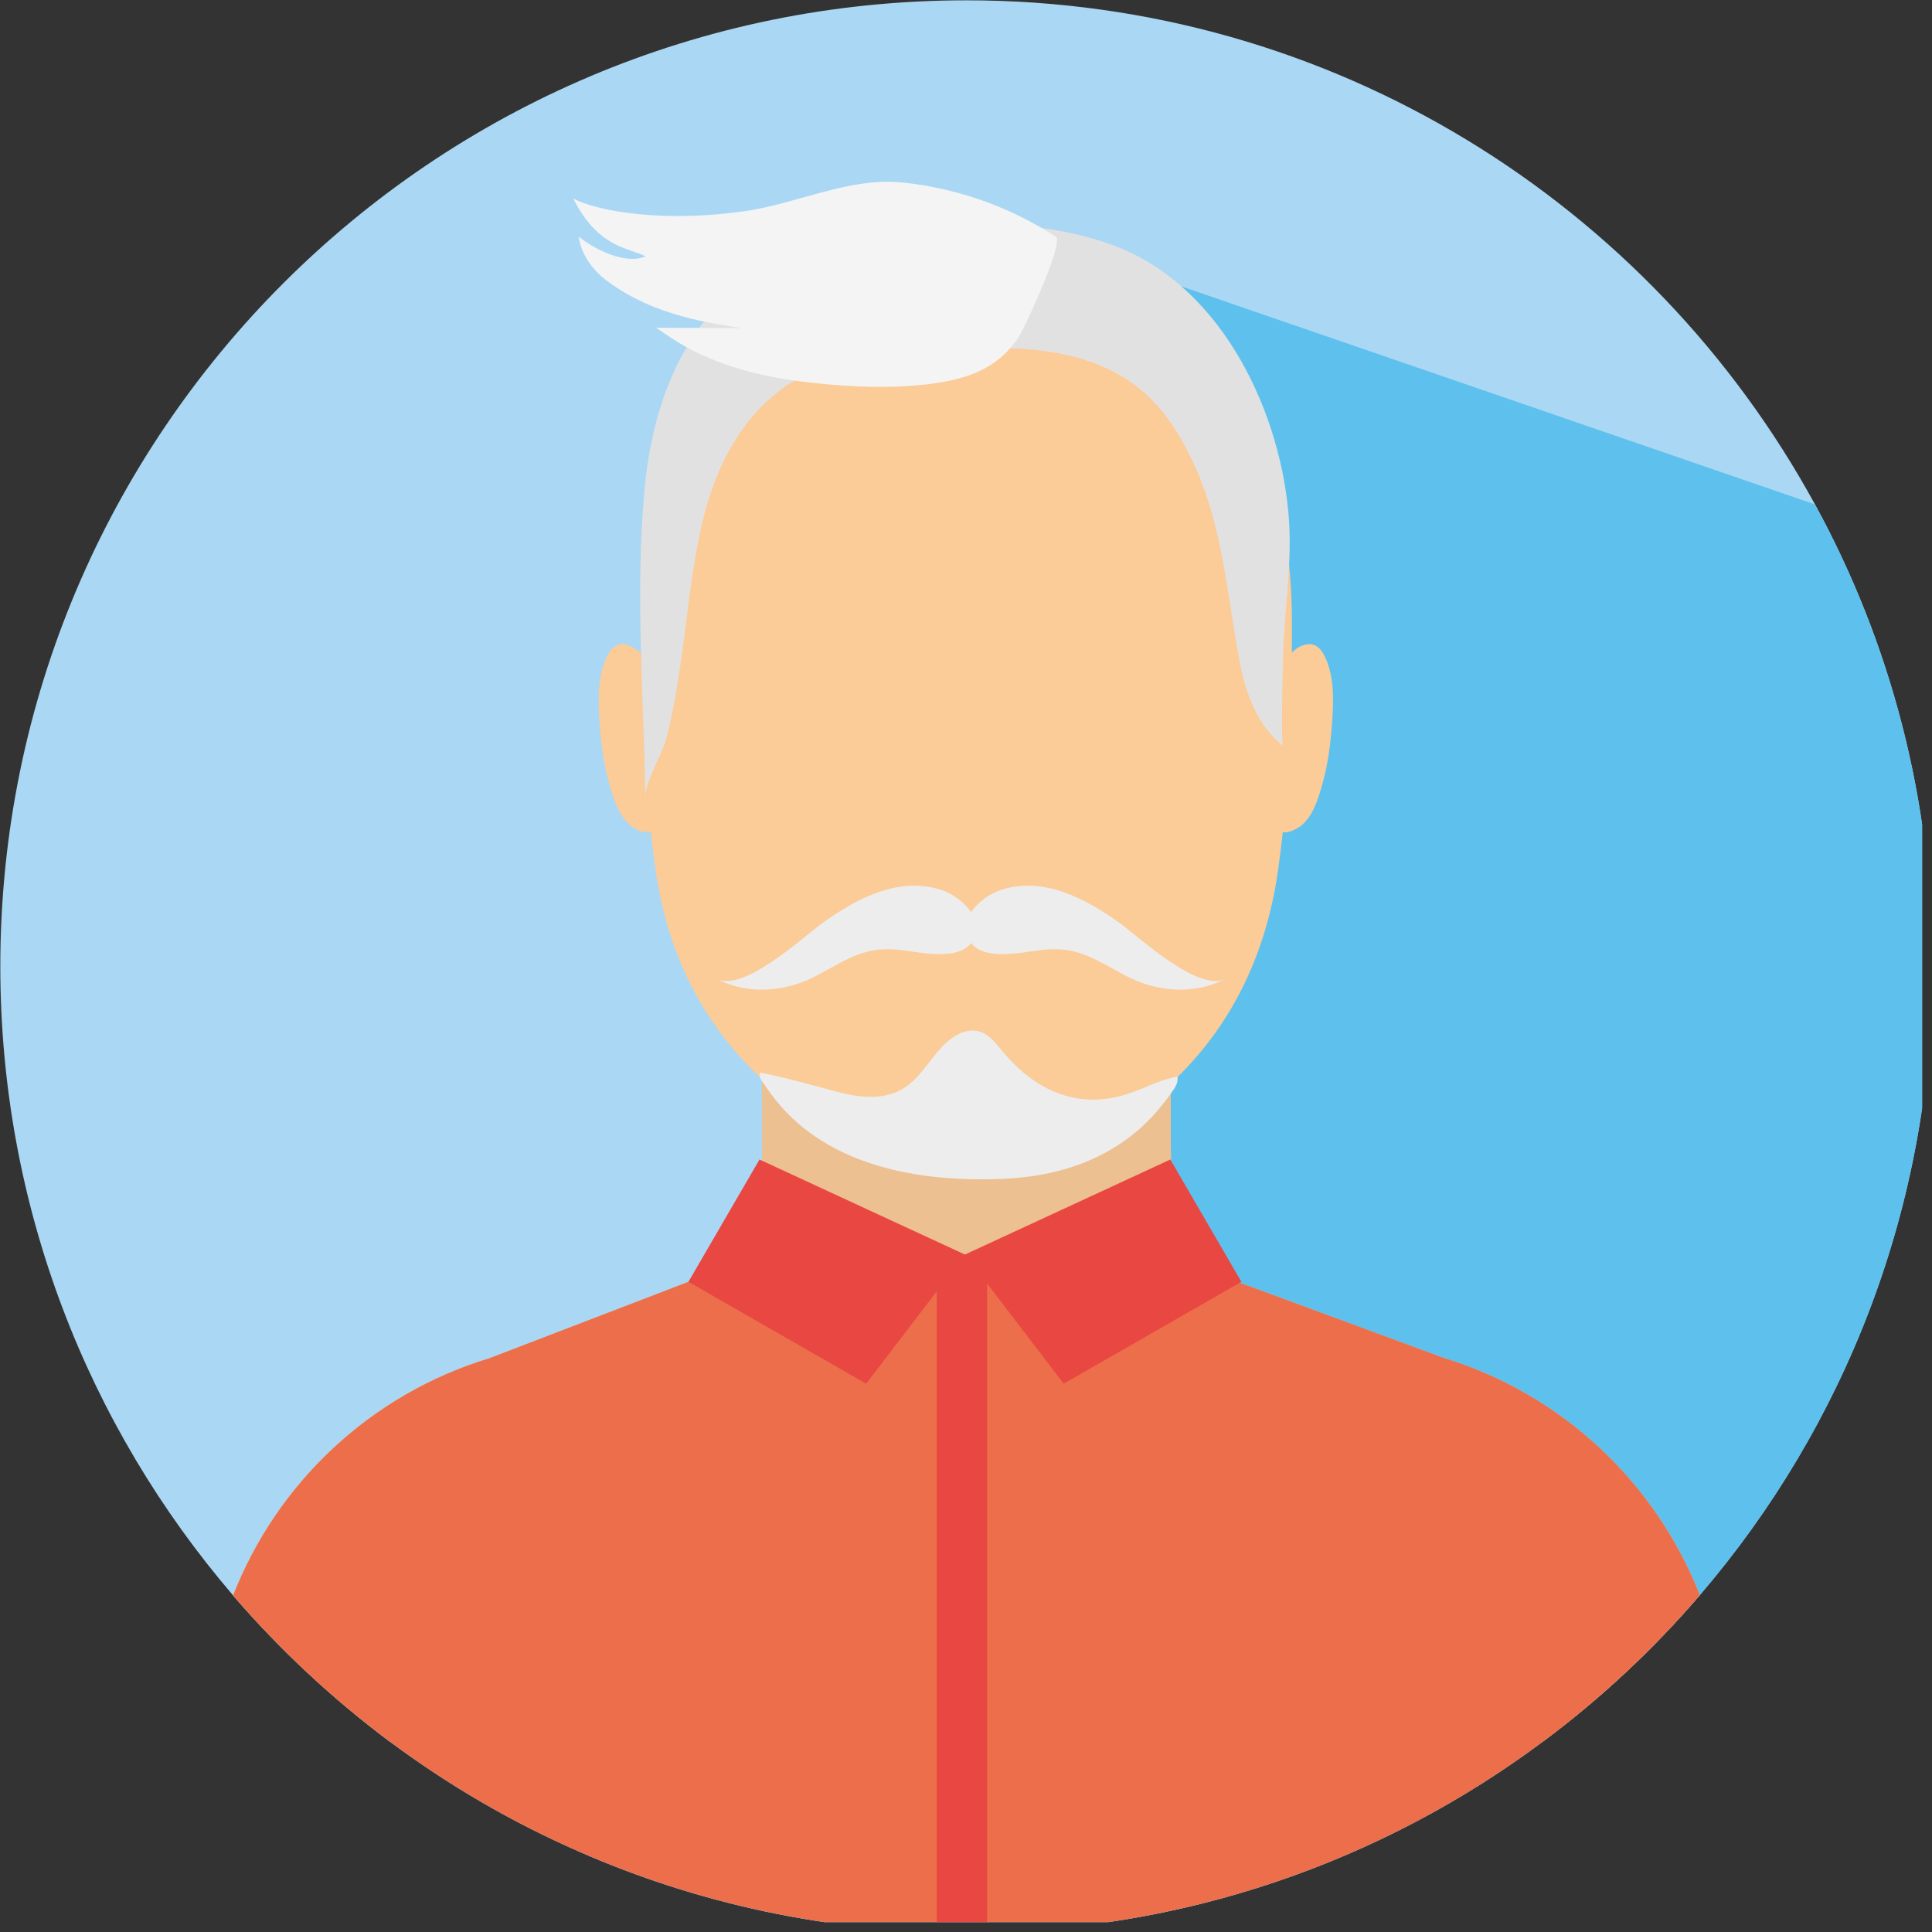
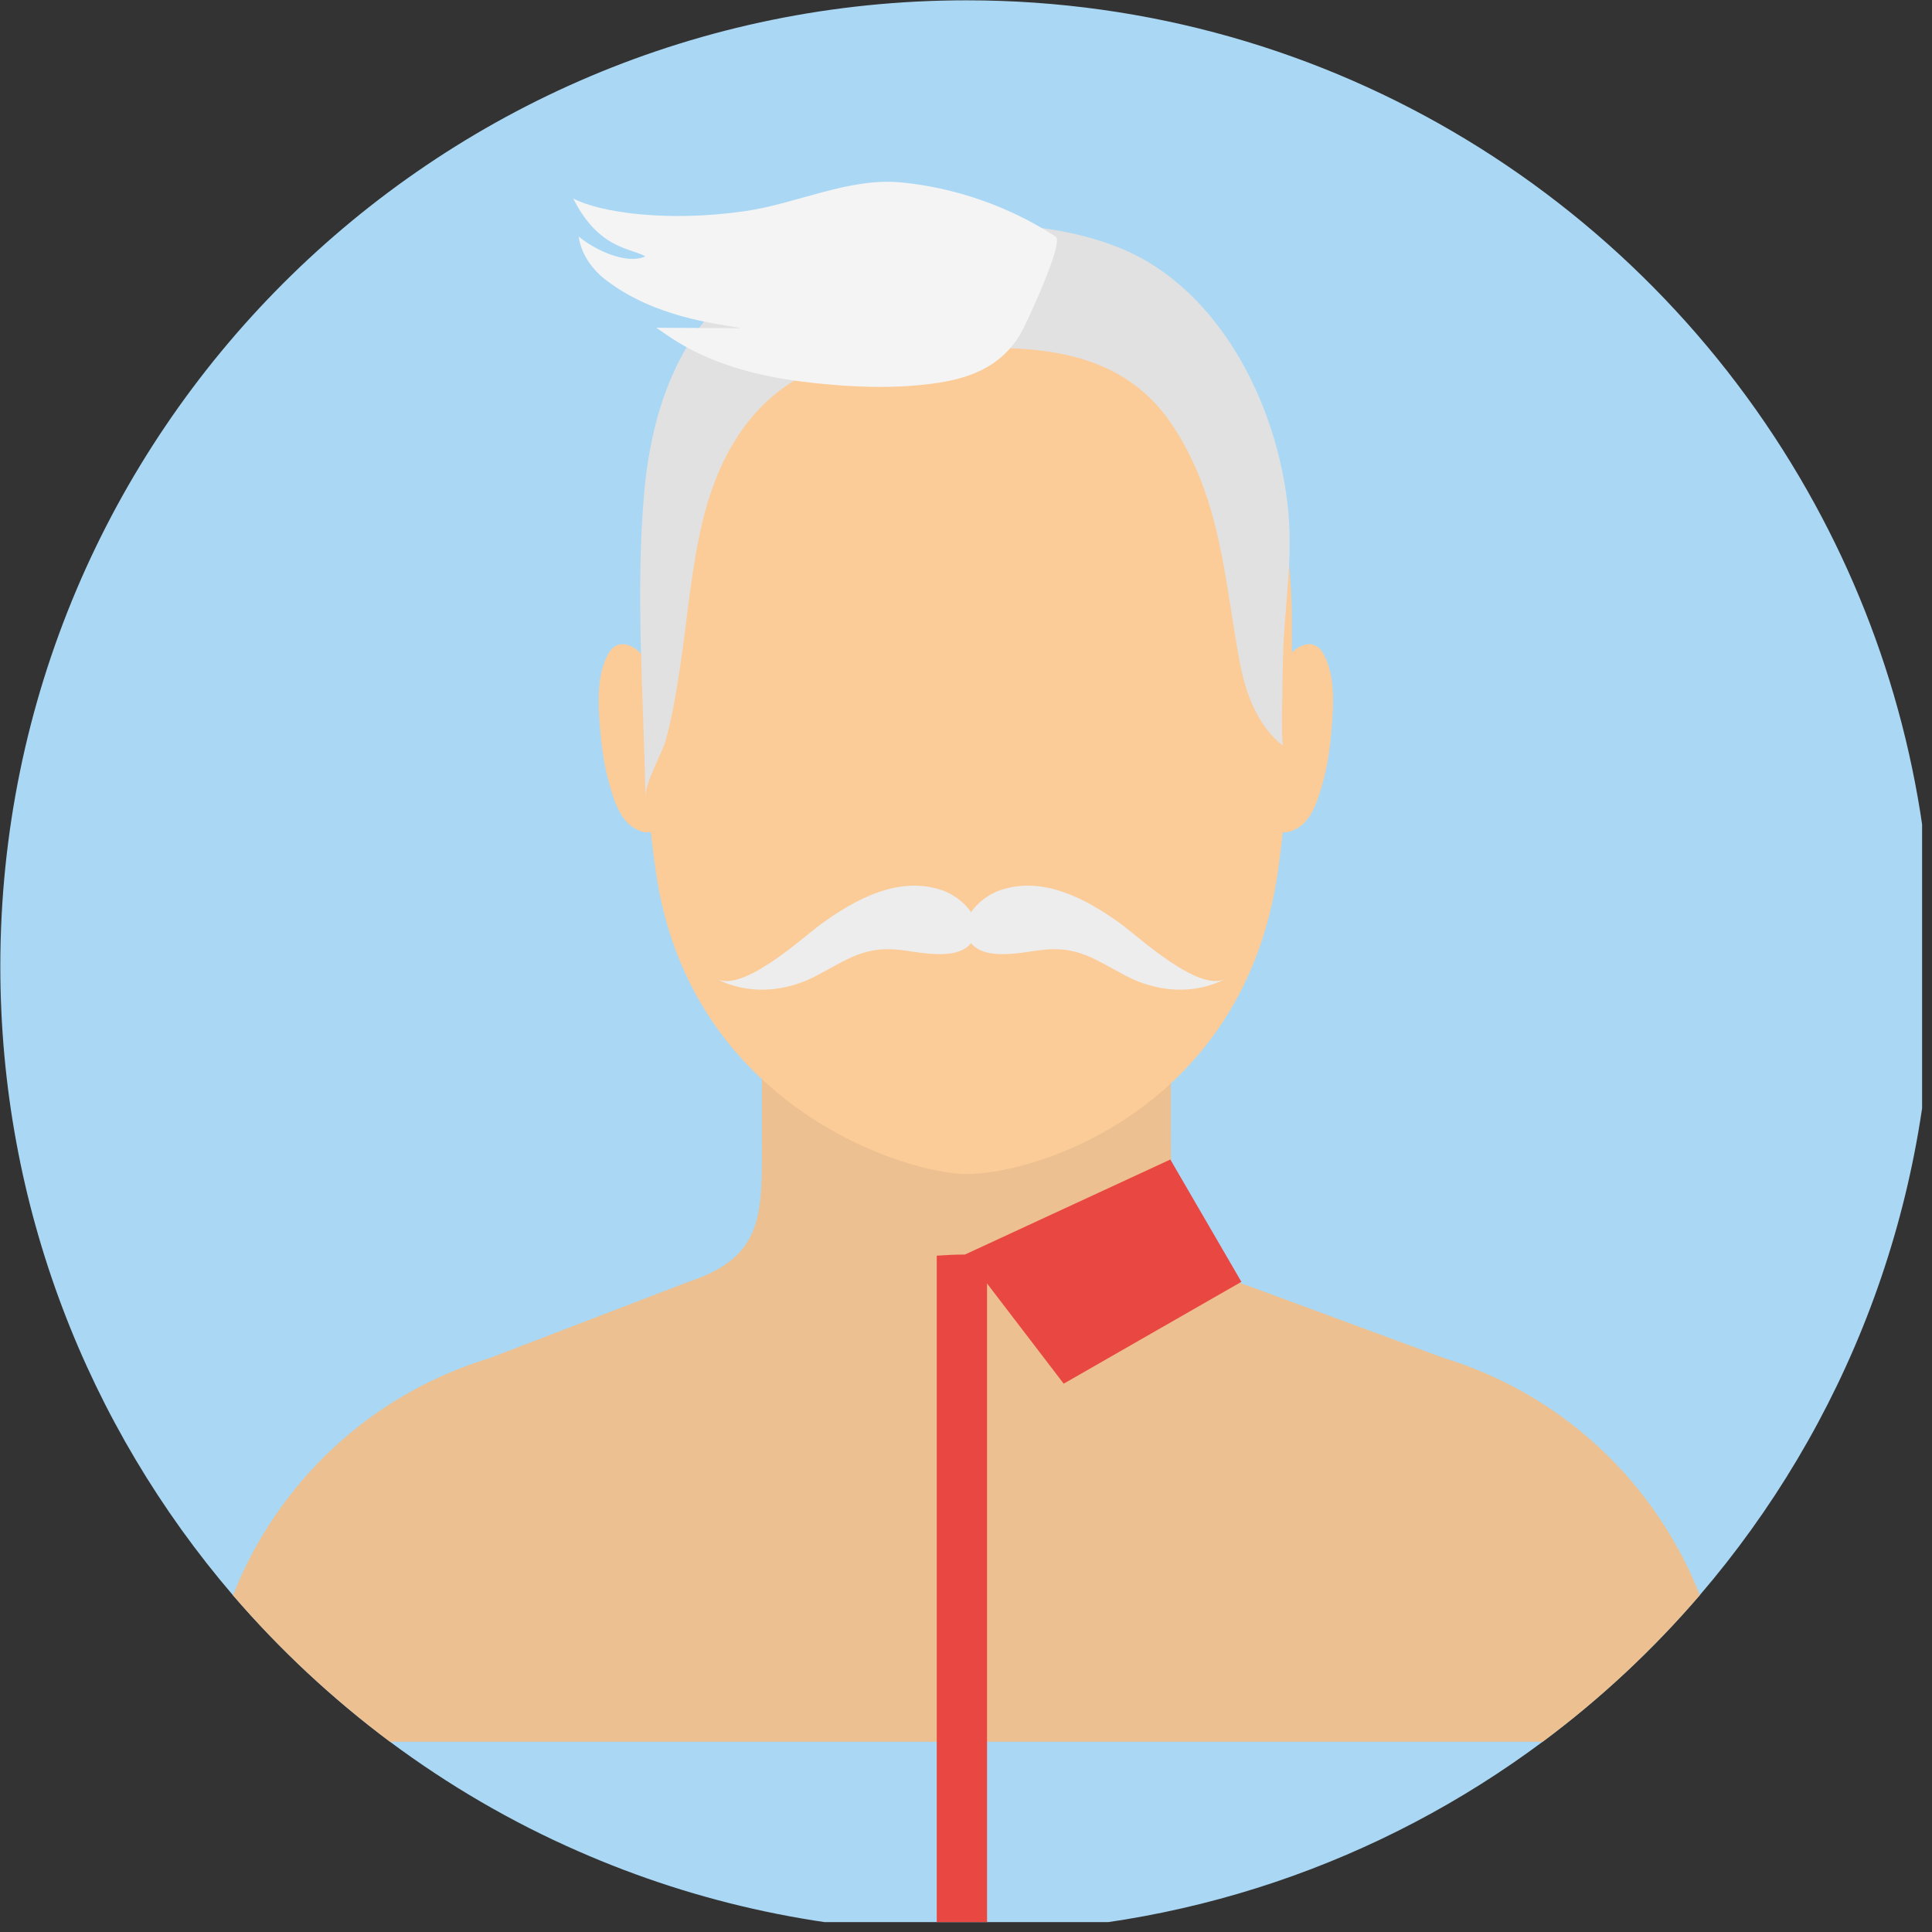
<svg xmlns="http://www.w3.org/2000/svg" width="65" zoomAndPan="magnify" viewBox="0 0 48.75 48.75" height="65" preserveAspectRatio="xMidYMid meet" version="1.0">
  <rect x="0" y="0" width="48.75" height="48.75" fill="#333333" stroke="none" />
  <defs>
    <clipPath id="ad590e5c6a">
      <path d="M 0 0 L 48.5 0 L 48.5 48.5 L 0 48.5 Z M 0 0 " clip-rule="nonzero" />
    </clipPath>
    <clipPath id="0466788a02">
-       <path d="M 14 6 L 48.5 6 L 48.5 48.5 L 14 48.5 Z M 14 6 " clip-rule="nonzero" />
-     </clipPath>
+       </clipPath>
    <clipPath id="78a0aad29b">
-       <path d="M 5 31 L 43 31 L 43 48.5 L 5 48.5 Z M 5 31 " clip-rule="nonzero" />
-     </clipPath>
+       </clipPath>
    <clipPath id="f5104cac60">
      <path d="M 23 31 L 25 31 L 25 48.5 L 23 48.5 Z M 23 31 " clip-rule="nonzero" />
    </clipPath>
  </defs>
  <g clip-path="url(#ad590e5c6a)">
    <path fill="#aad8f4" d="M 48.762 24.383 C 48.762 30.441 46.547 35.988 42.891 40.25 C 41.711 41.625 40.379 42.867 38.926 43.949 C 34.867 46.973 29.836 48.762 24.387 48.762 C 20.902 48.762 17.594 48.031 14.598 46.715 C 12.898 45.973 11.305 45.039 9.84 43.949 C 8.387 42.863 7.059 41.625 5.879 40.254 C 2.223 35.988 0.008 30.445 0.008 24.383 C 0.008 10.922 10.922 0.008 24.387 0.008 C 33.625 0.008 41.66 5.148 45.797 12.727 C 47.688 16.188 48.762 20.16 48.762 24.383 Z M 48.762 24.383 " fill-opacity="1" fill-rule="nonzero" />
  </g>
  <g clip-path="url(#0466788a02)">
    <path fill="#5ec1ed" d="M 48.762 24.383 C 48.762 30.441 46.547 35.988 42.891 40.25 C 41.711 41.625 40.379 42.867 38.926 43.949 C 34.867 46.973 29.836 48.762 24.387 48.762 C 20.902 48.762 17.594 48.031 14.598 46.715 L 25.527 9.648 L 28.777 6.871 L 45.797 12.727 C 47.688 16.188 48.762 20.16 48.762 24.383 Z M 48.762 24.383 " fill-opacity="1" fill-rule="nonzero" />
  </g>
  <path fill="#fbcb98" d="M 16.188 16.508 C 15.945 16.242 15.57 16.117 15.359 16.48 C 15.059 17.004 15.09 17.707 15.133 18.285 C 15.168 18.754 15.227 19.227 15.348 19.68 C 15.453 20.074 15.602 20.617 15.953 20.863 C 16.031 20.918 16.141 20.973 16.242 20.996 C 16.297 21.008 16.633 21.012 16.52 20.867 " fill-opacity="1" fill-rule="nonzero" />
  <path fill="#fbcb98" d="M 32.555 16.508 C 32.797 16.242 33.172 16.117 33.383 16.48 C 33.684 17.004 33.652 17.707 33.609 18.285 C 33.574 18.754 33.516 19.227 33.395 19.68 C 33.289 20.074 33.145 20.617 32.793 20.863 C 32.711 20.918 32.602 20.973 32.5 20.996 C 32.445 21.008 32.109 21.012 32.223 20.867 " fill-opacity="1" fill-rule="nonzero" />
  <path fill="#ecc090" d="M 42.891 40.25 C 41.711 41.625 40.383 42.867 38.926 43.949 L 9.84 43.949 C 8.387 42.863 7.059 41.625 5.879 40.254 C 6.984 37.438 9.324 35.191 12.344 34.273 L 17.371 32.344 C 19.312 31.703 19.227 30.629 19.227 28.586 L 19.227 24.234 L 29.543 24.234 L 29.543 28.582 C 29.543 30.629 29.645 31.844 31.59 32.48 L 36.43 34.266 C 39.449 35.191 41.789 37.438 42.891 40.25 Z M 42.891 40.25 " fill-opacity="1" fill-rule="nonzero" />
  <g clip-path="url(#78a0aad29b)">
    <path fill="#ed6e4a" d="M 42.891 40.25 C 38.422 45.461 31.789 48.762 24.387 48.762 C 16.984 48.762 10.352 45.461 5.883 40.254 C 6.988 37.438 9.328 35.191 12.348 34.273 L 17.371 32.344 C 17.938 32.156 18.332 31.93 18.605 31.656 C 19.52 32.5 21.961 31.656 24.348 31.656 C 27.121 31.66 29.855 32.402 30.57 31.977 C 30.836 32.172 31.168 32.34 31.594 32.48 L 36.434 34.266 C 39.449 35.191 41.789 37.438 42.891 40.25 Z M 42.891 40.25 " fill-opacity="1" fill-rule="nonzero" />
  </g>
  <g clip-path="url(#f5104cac60)">
    <path fill="#e94742" d="M 24.348 31.656 C 24.109 31.656 23.871 31.668 23.637 31.684 L 23.637 48.75 C 23.883 48.754 24.133 48.762 24.383 48.762 C 24.559 48.762 24.73 48.758 24.906 48.754 L 24.906 31.668 C 24.723 31.66 24.535 31.656 24.348 31.656 Z M 24.348 31.656 " fill-opacity="1" fill-rule="nonzero" />
  </g>
  <path fill="#fbcb98" d="M 32.598 15.621 C 32.578 9.797 29.012 5.609 24.402 5.609 C 24.398 5.609 24.395 5.609 24.395 5.609 C 24.391 5.609 24.387 5.609 24.387 5.609 C 19.777 5.609 16.211 9.797 16.191 15.621 C 16.18 18.277 16.273 20.027 16.543 21.953 C 17.379 27.945 22.898 29.625 24.387 29.625 C 26.211 29.625 31.41 27.945 32.25 21.953 C 32.516 20.027 32.609 18.277 32.598 15.621 Z M 32.598 15.621 " fill-opacity="1" fill-rule="nonzero" />
  <path fill="#e2e1e1" d="M 19.043 6.918 C 17.27 8.121 16.457 10.125 16.254 12.445 C 16.031 14.996 16.242 17.562 16.285 20.121 C 16.277 19.723 16.703 19.047 16.812 18.633 C 16.969 18.035 17.074 17.426 17.164 16.816 C 17.344 15.598 17.441 14.363 17.727 13.16 C 18.32 10.703 19.77 9.074 22.395 8.918 C 24.965 8.762 28.031 8.293 29.633 10.805 C 30.82 12.656 30.895 14.629 31.281 16.703 C 31.43 17.5 31.734 18.32 32.375 18.82 C 32.32 18.777 32.367 16.848 32.375 16.578 C 32.402 15.434 32.598 14.316 32.527 13.16 C 32.355 10.473 30.879 7.301 28.23 6.246 C 27.109 5.797 25.887 5.664 24.68 5.637 C 23.328 5.609 21.938 5.727 20.645 6.145 C 20.039 6.344 19.508 6.602 19.043 6.918 Z M 19.043 6.918 " fill-opacity="1" fill-rule="nonzero" />
-   <path fill="#ededed" d="M 29.184 27.316 C 28.992 27.391 28.805 27.477 28.613 27.547 C 27.312 28.039 26.188 27.586 25.32 26.555 C 25.141 26.344 24.965 26.094 24.695 26.023 C 24.496 25.969 24.281 26.031 24.105 26.137 C 23.559 26.473 23.316 27.164 22.77 27.48 C 22.25 27.781 21.621 27.684 21.07 27.535 C 20.441 27.367 19.816 27.188 19.176 27.062 C 19.145 27.156 19.203 27.25 19.258 27.328 C 19.613 27.816 20.844 29.934 25.312 29.746 C 28.172 29.625 29.242 28.008 29.582 27.539 C 29.66 27.43 29.738 27.301 29.711 27.164 C 29.527 27.199 29.355 27.254 29.184 27.316 Z M 29.184 27.316 " fill-opacity="1" fill-rule="nonzero" />
  <path fill="#ededed" d="M 18.082 24.699 C 18.883 25.117 19.836 25.031 20.617 24.613 C 21.414 24.188 21.832 23.863 22.742 23.973 C 23.242 24.031 24.227 24.273 24.555 23.727 C 24.875 23.188 24.234 22.621 23.777 22.465 C 22.691 22.09 21.598 22.68 20.734 23.305 C 20.266 23.645 18.754 25.051 18.082 24.699 Z M 18.082 24.699 " fill-opacity="1" fill-rule="nonzero" />
  <path fill="#ededed" d="M 30.922 24.699 C 30.121 25.117 29.172 25.031 28.391 24.613 C 27.59 24.188 27.176 23.863 26.266 23.973 C 25.766 24.031 24.777 24.273 24.453 23.727 C 24.133 23.188 24.773 22.621 25.23 22.465 C 26.316 22.09 27.406 22.68 28.273 23.305 C 28.738 23.645 30.25 25.051 30.922 24.699 Z M 30.922 24.699 " fill-opacity="1" fill-rule="nonzero" />
  <path fill="#f4f4f4" d="M 24.172 4.867 C 23.711 4.742 23.238 4.652 22.762 4.605 C 21.422 4.469 20.113 5.141 18.797 5.328 C 16.855 5.609 15.141 5.367 14.465 5.008 C 15.105 6.293 15.93 6.258 16.285 6.469 C 15.785 6.691 14.984 6.285 14.602 5.969 C 14.664 6.414 14.945 6.809 15.305 7.078 C 16.543 8.012 18.031 8.156 18.703 8.281 C 17.988 8.277 17.273 8.273 16.559 8.27 C 16.984 8.547 17.961 9.391 20.5 9.66 C 21.496 9.77 22.508 9.812 23.5 9.684 C 24.453 9.562 25.246 9.27 25.75 8.426 C 25.883 8.203 26.855 6.113 26.641 5.973 C 25.883 5.48 25.047 5.105 24.172 4.867 Z M 24.172 4.867 " fill-opacity="1" fill-rule="nonzero" />
-   <path fill="#e94742" d="M 19.164 29.258 L 24.348 31.656 L 21.855 34.914 L 17.371 32.344 Z M 19.164 29.258 " fill-opacity="1" fill-rule="nonzero" />
  <path fill="#e94742" d="M 29.531 29.258 L 24.348 31.656 L 26.84 34.914 L 31.324 32.344 Z M 29.531 29.258 " fill-opacity="1" fill-rule="nonzero" />
</svg>